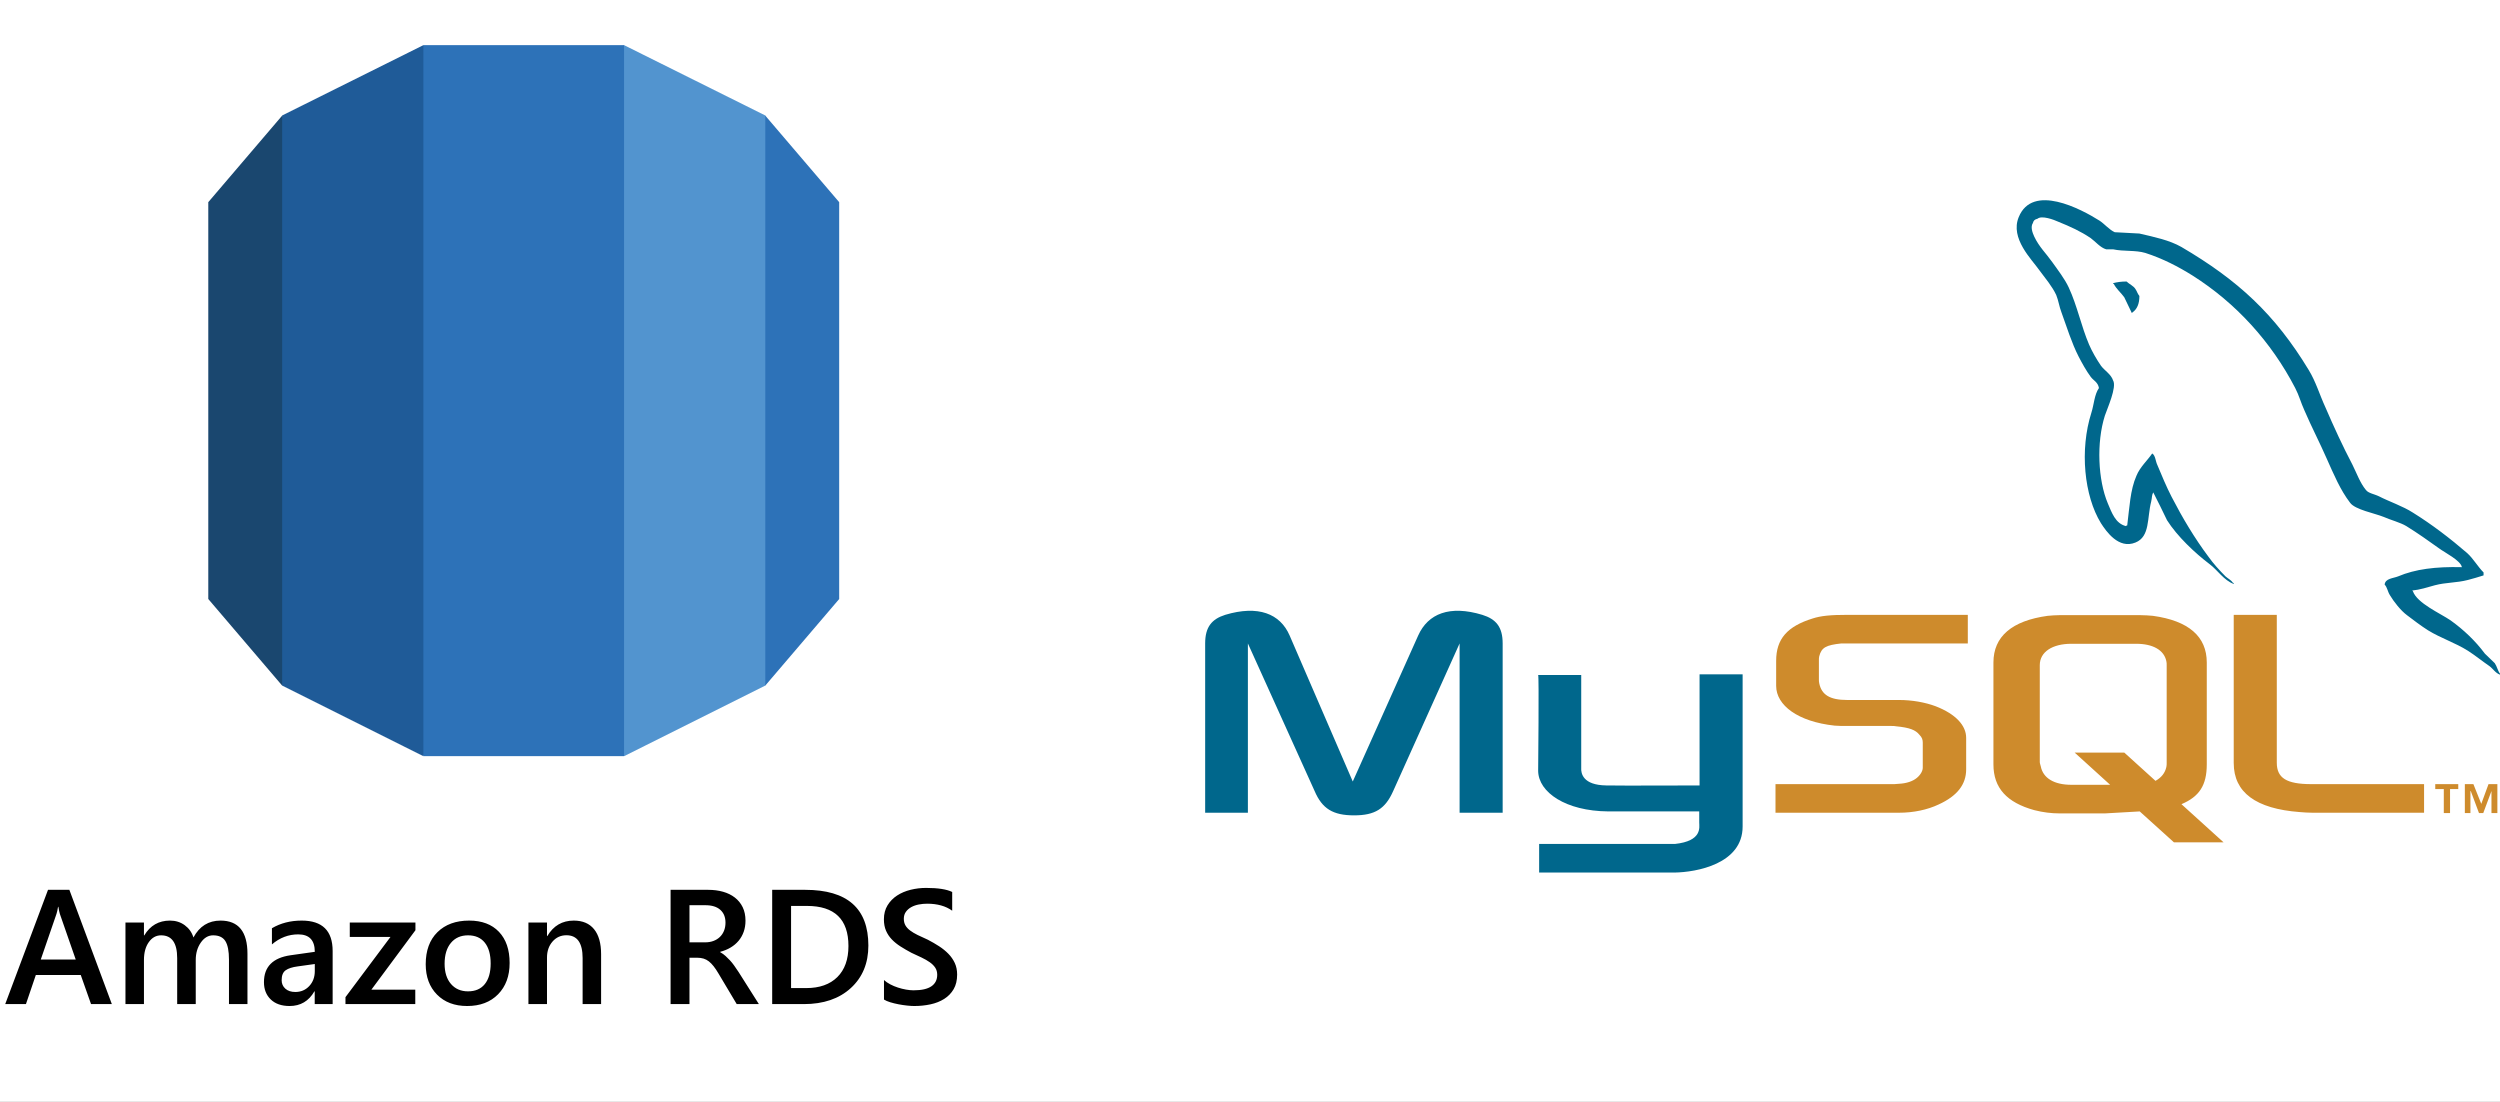
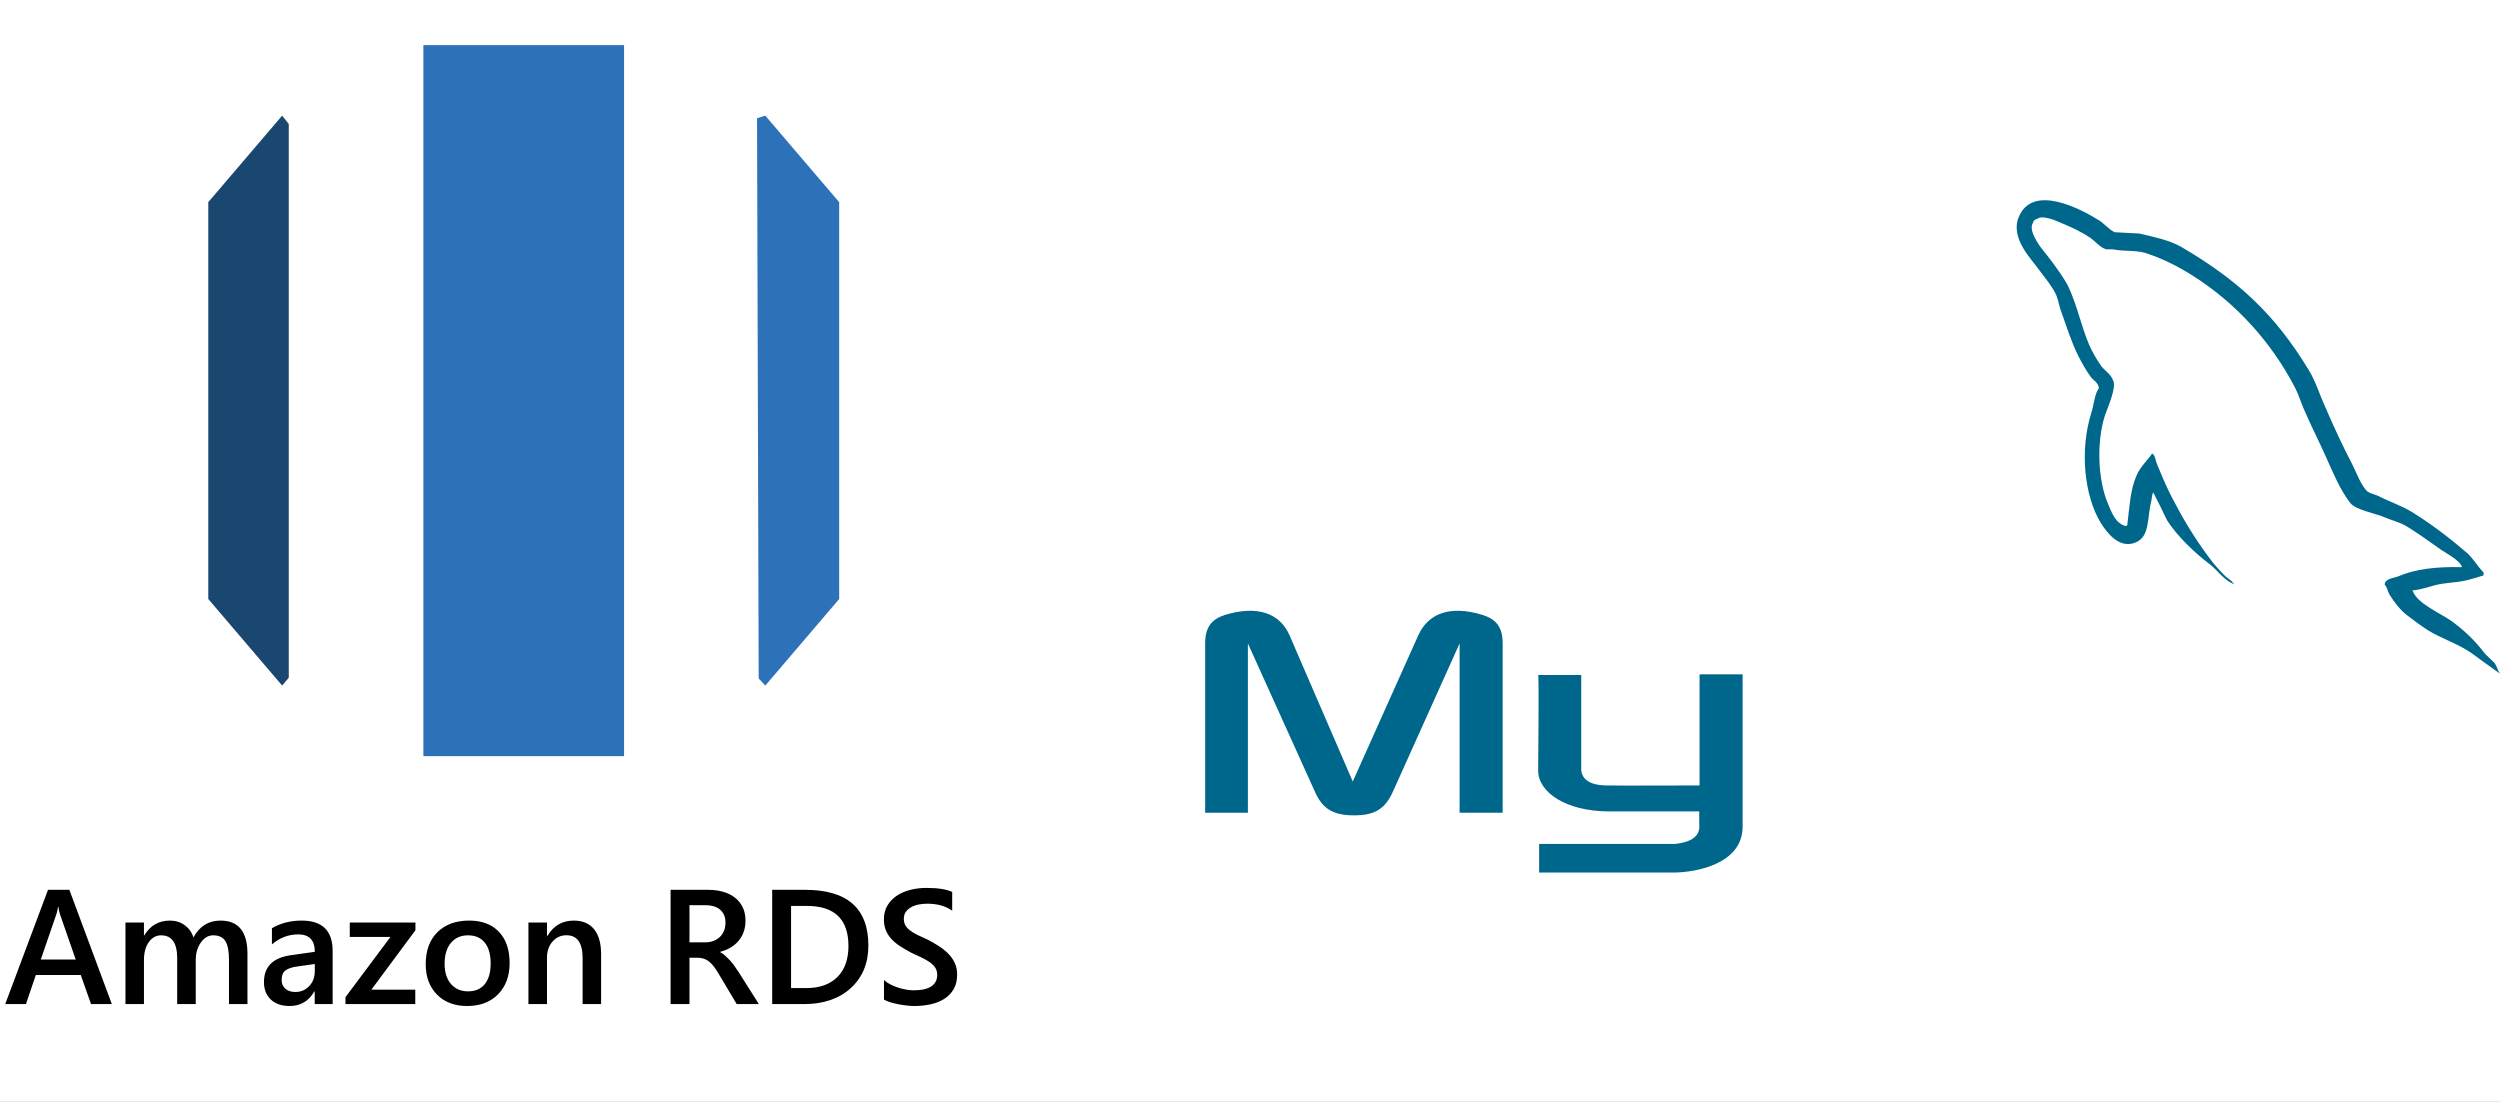
<svg xmlns="http://www.w3.org/2000/svg" xmlns:xlink="http://www.w3.org/1999/xlink" width="2160px" height="952px" viewBox="0 0 2160 952" version="1.1">
  <rect x="0" y="0" width="2160" height="952" fill="#333333" stroke="none" />
  <desc>Created with Lunacy</desc>
  <defs>
    <rect width="2160" height="952" id="artboard_1" />
    <clipPath id="clip_1">
      <use xlink:href="#artboard_1" clip-rule="evenodd" />
    </clipPath>
  </defs>
  <g id="Amazon_RDS_with_postgresql_wide" clip-path="url(#clip_1)">
    <use xlink:href="#artboard_1" stroke="none" fill="#FFFFFF" />
    <g id="Group" transform="translate(0 39)">
      <g id="aws-rds" transform="translate(179.954 0)">
        <path d="M0 417.633L63.819 492.424L69.558 485.608L69.558 7.229L63.819 0L0 74.764L0 417.633" transform="translate(0 60.908)" id="Shape" fill="#1A476F" stroke="none" />
-         <path d="M0 553.334L121.944 614.302L127.016 606.14L127.099 6.388L122.03 0L4.0613e-06 60.772L4.0613e-06 553.334" transform="translate(63.828 0)" id="Shape" fill="#1F5B98" stroke="none" />
        <path d="M70.975 74.764L7.139 0L0 2.261L1.418 486.319L7.139 492.424L70.975 417.641L70.975 74.764" transform="translate(474.124 60.908)" id="Shape" fill="#2D72B8" stroke="none" />
-         <path d="M5.856 614.302L127.801 553.334L127.801 60.772L5.77 0L0 7.808L0.083 605.429L5.856 614.302" transform="translate(353.463 0)" id="Shape" fill="#5294CF" stroke="none" />
        <path d="M0 0L173.375 0L173.375 614.309L0 614.309L0 0L0 0Z" transform="translate(185.858 0)" id="Shape" fill="#2D72B8" stroke="none" />
      </g>
      <g id="Amazon-RDS" transform="translate(3.34 685.177)">
        <path d="M760.422 122.572L760.422 139.439Q762.488 140.748 765.861 141.78Q769.235 142.813 773.021 143.536Q776.808 144.259 780.423 144.637Q784.037 145.016 786.516 145.016Q793.951 145.016 800.629 143.57Q807.308 142.125 812.437 138.889Q817.566 135.653 820.595 130.489Q823.625 125.326 823.625 117.821Q823.625 112.245 821.594 107.873Q819.563 103.501 816.086 99.921Q812.609 96.341 808.031 93.38Q803.452 90.42 798.289 87.735Q793.263 85.532 789.442 83.638Q785.621 81.745 782.97 79.749Q780.319 77.752 778.942 75.342Q777.565 72.933 777.565 69.628Q777.565 66.117 779.355 63.638Q781.146 61.16 784.003 59.576Q786.86 57.993 790.474 57.304Q794.089 56.616 797.738 56.616Q810.957 56.616 819.356 62.674L819.356 46.495Q812.265 42.984 796.774 42.984Q789.958 42.984 783.417 44.602Q776.877 46.22 771.748 49.559Q766.619 52.898 763.486 58.027Q760.354 63.156 760.354 70.11Q760.354 75.755 762.178 79.955Q764.002 84.155 767.204 87.494Q770.405 90.833 774.743 93.587Q779.08 96.341 784.106 99.026Q788.788 101.16 792.884 103.122Q796.98 105.084 800.01 107.219Q803.039 109.353 804.726 111.935Q806.413 114.517 806.413 118.028Q806.413 124.568 801.352 128.011Q796.292 131.453 785.965 131.453Q783.004 131.453 779.493 130.833Q775.982 130.214 772.471 129.078Q768.959 127.942 765.827 126.29Q762.694 124.637 760.422 122.572ZM93.289 143.364L75.319 143.364L66.438 118.234L27.608 118.234L19.071 143.364L1.17 143.364L38.142 44.636L56.593 44.636L93.289 143.364ZM633.192 143.364L652.332 143.364L634.775 115.618Q632.641 112.382 630.885 109.938Q629.13 107.494 627.34 105.566Q625.55 103.639 623.553 101.814Q621.557 99.99 618.872 98.475L618.872 98.2Q623.897 96.892 627.925 94.482Q631.953 92.072 634.81 88.664Q637.667 85.256 639.216 80.885Q640.765 76.513 640.765 71.28Q640.765 64.602 638.321 59.611Q635.877 54.619 631.54 51.28Q627.202 47.941 621.35 46.289Q615.498 44.636 608.544 44.636L576.048 44.636L576.048 143.364L592.365 143.364L592.365 103.294L598.975 103.294Q602.073 103.294 604.551 104.052Q607.03 104.809 609.13 106.461Q611.229 108.114 613.26 110.696Q615.292 113.277 617.426 116.926L633.192 143.364ZM663.829 143.364L663.829 44.636L692.332 44.636Q746.928 44.636 746.928 92.761Q746.928 115.618 731.782 129.491Q716.635 143.364 691.162 143.364L663.829 143.364ZM592.365 90.007L592.365 57.924L606.135 57.924Q614.534 57.924 619.009 61.917Q623.484 65.91 623.484 73.001Q623.484 76.926 622.176 80.093Q620.868 83.26 618.527 85.463Q616.187 87.666 612.985 88.836Q609.784 90.007 605.997 90.007L592.365 90.007ZM680.146 58.544L680.146 129.525L693.227 129.525Q710.508 129.525 720.112 120.024Q729.716 110.523 729.716 93.174Q729.716 58.544 693.847 58.544L680.146 58.544ZM62.101 104.878L48.4 65.497Q47.78 63.569 47.092 59.301L46.816 59.301Q46.197 63.225 45.44 65.497L31.877 104.878L62.101 104.878ZM210.467 143.364L194.495 143.364L194.495 104.947Q194.495 93.862 191.362 88.905Q188.229 83.948 180.794 83.948Q174.529 83.948 170.157 90.213Q165.785 96.478 165.785 105.222L165.785 143.364L149.744 143.364L149.744 103.639Q149.744 83.948 135.836 83.948Q129.365 83.948 125.199 89.869Q121.034 95.79 121.034 105.222L121.034 143.364L105.062 143.364L105.062 72.864L121.034 72.864L121.034 84.017L121.31 84.017Q128.952 71.211 143.547 71.211Q150.845 71.211 156.319 75.239Q161.792 79.267 163.789 85.807Q171.637 71.211 187.197 71.211Q210.467 71.211 210.467 99.921L210.467 143.364ZM268.575 143.364L284.065 143.364L284.065 97.511Q284.065 71.211 257.353 71.211Q242.757 71.211 231.604 77.821L231.604 91.797Q241.724 83.122 254.323 83.122Q268.644 83.122 268.644 98.2L247.714 101.16Q224.719 104.465 224.719 124.431Q224.719 133.725 230.605 139.371Q236.492 145.016 246.888 145.016Q261.001 145.016 268.299 132.348L268.575 132.348L268.575 143.364ZM374.221 135.136Q383.963 145.016 400.28 145.016Q417.079 145.016 427.028 134.861Q436.976 124.706 436.976 107.838Q436.976 90.626 427.75 80.919Q418.525 71.211 402.001 71.211Q384.79 71.211 374.635 81.194Q364.479 91.177 364.479 108.94Q364.479 125.257 374.221 135.136ZM516.013 143.364L500.041 143.364L500.041 103.639Q500.041 83.879 486.064 83.879Q478.767 83.879 474.016 89.353Q469.266 94.826 469.266 103.157L469.266 143.364L453.224 143.364L453.224 72.864L469.266 72.864L469.266 84.568L469.541 84.568Q477.458 71.211 492.398 71.211Q503.896 71.211 509.955 78.681Q516.013 86.151 516.013 100.265L516.013 143.364ZM317.525 130.902L355.46 130.902L355.46 143.364L295.15 143.364L295.15 137.374L334.049 85.325L298.868 85.325L298.868 72.864L355.598 72.864L355.598 79.542L317.525 130.902ZM386.235 90.489Q391.674 83.948 401.038 83.948Q410.47 83.948 415.53 90.282Q420.59 96.616 420.59 108.251Q420.59 119.818 415.53 126.083Q410.47 132.348 401.038 132.348Q391.812 132.348 386.304 125.98Q380.796 119.611 380.796 108.527Q380.796 97.029 386.235 90.489ZM253.841 110.799L268.644 108.733L268.644 114.861Q268.644 122.641 263.859 127.77Q259.074 132.899 251.776 132.899Q246.406 132.899 243.204 130.042Q240.003 127.185 240.003 122.709Q240.003 116.582 243.48 114.138Q246.957 111.694 253.841 110.799Z" />
      </g>
    </g>
    <g id="mysql" transform="translate(1041.253 173)">
-       <path d="M0 529.197L36.921 529.197L36.921 382.934L94.581 510.457C101.112 525.785 110.489 531.47 128.663 531.47C146.843 531.47 155.647 525.785 162.465 510.457L219.838 382.934L219.838 529.197L257.046 529.197L257.046 382.934C257.046 368.738 251.361 361.908 239.432 358.216C211.315 349.699 192.568 357.083 184.051 376.11L127.536 502.22L73.001 376.11C64.764 357.089 45.731 349.705 17.334 358.216C5.691 361.908 0.006 368.732 0.006 382.934L0.006 529.197L2.42831e-05 529.197L0 529.197ZM287.715 410.198L324.923 410.198L324.923 490.577C324.643 495.116 326.342 505.345 346.509 505.619C357.018 505.906 426.602 505.619 427.168 505.619L427.168 409.625L464.376 409.625L464.376 541.127C464.376 573.502 424.329 580.6 405.582 580.887L288.562 580.887L288.562 556.182L405.862 556.182C429.721 553.623 426.882 541.7 426.882 537.721L426.882 528.058L348.208 528.058C311.567 527.772 287.995 511.584 287.715 493.123C287.715 491.424 288.562 410.758 287.715 410.198L287.715 410.198ZM1085.8 317.036C1063.09 316.469 1045.47 318.742 1030.7 324.993C1026.45 326.705 1019.63 326.705 1019.07 332.097C1021.34 334.357 1021.61 338.055 1023.61 341.187C1027.01 346.872 1032.98 354.53 1038.37 358.508C1044.35 363.06 1050.31 367.598 1056.55 371.577C1067.62 378.388 1080.12 382.367 1090.91 389.184C1097.16 393.163 1103.41 398.275 1109.66 402.54C1112.78 404.812 1114.77 408.511 1118.75 409.924L1118.75 409.064C1116.76 406.518 1116.19 402.826 1114.21 399.974C1111.36 397.142 1108.52 394.576 1105.68 391.743C1097.45 380.667 1087.22 371.004 1076.14 363.06C1067.05 356.809 1047.17 348.291 1043.47 337.782L1042.91 337.209C1049.15 336.636 1056.54 334.363 1062.51 332.657C1072.17 330.111 1080.97 330.671 1090.9 328.119C1095.45 326.979 1099.99 325.56 1104.55 324.14L1104.55 321.587C1099.43 316.476 1095.74 309.658 1090.35 304.833C1075.87 292.337 1059.95 280.121 1043.48 269.898C1034.68 264.22 1023.31 260.522 1013.95 255.703C1010.53 253.997 1004.86 253.144 1002.87 250.305C997.748 244.06 994.916 235.823 991.223 228.432C982.993 212.811 975.036 195.49 967.938 179.016C962.826 167.939 959.694 156.863 953.456 146.64C924.199 98.356 892.384 69.1 843.533 40.416C833.03 34.451 820.534 31.892 807.179 28.773C800.081 28.487 792.984 27.92 785.88 27.634C781.328 25.648 776.789 20.25 772.811 17.691C756.623 7.467 714.871 -14.685 702.935 14.565C695.264 33.025 714.298 51.199 720.829 60.576C725.667 67.107 731.905 74.491 735.323 81.876C737.303 86.701 737.87 91.819 739.862 96.93C744.401 109.426 748.666 123.342 754.631 134.991C757.75 140.955 761.155 147.206 765.134 152.604C767.406 155.73 771.385 157.15 772.232 162.261C768.253 167.946 767.979 176.463 765.707 183.567C755.477 215.663 759.456 255.423 773.938 278.995C778.489 286.092 789.279 301.714 803.767 295.749C816.549 290.638 813.704 274.45 817.396 260.248C818.255 256.842 817.683 254.57 819.382 252.297L819.382 252.864C823.361 260.814 827.339 268.485 831.031 276.436C839.835 290.351 855.176 304.839 867.959 314.496C874.77 319.608 880.168 328.418 888.685 331.537L888.685 330.678L888.125 330.678C886.419 328.131 883.86 326.992 881.588 324.999C876.476 319.888 870.798 313.637 866.819 307.958C854.896 292.057 844.393 274.443 835.016 256.269C830.465 247.466 826.486 237.809 822.807 229.005C821.088 225.593 821.088 220.482 818.255 218.782C813.991 225.027 807.752 230.431 804.614 238.095C799.216 250.305 798.656 265.359 796.669 280.981C795.524 281.267 796.097 280.981 795.524 281.547C786.446 279.281 783.314 269.904 779.909 261.954C771.391 241.787 769.966 209.412 777.35 186.12C779.336 180.155 787.866 161.408 784.46 155.73C782.741 150.332 777.076 147.213 773.944 142.948C770.252 137.549 766.286 130.738 763.727 124.774C756.916 108.866 753.51 91.258 746.12 75.35C742.701 67.966 736.743 60.296 731.912 53.484C726.514 45.814 720.562 40.416 716.297 31.332C714.877 28.206 712.891 23.095 715.164 19.689C715.724 17.417 716.87 16.564 719.129 15.997C722.822 12.871 733.338 16.85 737.03 18.55C747.533 22.808 756.337 26.787 765.14 32.745C769.119 35.584 773.384 40.982 778.496 42.408L784.467 42.408C793.557 44.394 803.774 42.975 812.291 45.527C827.346 50.359 840.975 57.457 853.197 65.127C890.398 88.699 921.08 122.215 941.807 162.261C945.213 168.792 946.632 174.757 949.764 181.574C955.735 195.496 963.119 209.692 969.071 223.327C975.042 236.676 980.72 250.311 989.238 261.387C993.503 267.352 1010.54 270.471 1018.21 273.596C1023.89 276.149 1032.69 278.428 1037.81 281.547C1047.46 287.512 1057.12 294.329 1066.21 300.861C1070.75 304.26 1084.96 311.358 1085.8 317.036L1085.8 317.036Z" id="Shape" fill="#00678C" stroke="none" />
-       <path d="M11.637 2.42828e-05C6.811 2.42828e-05 3.406 0.567 0 1.42L0 1.986L0.56 1.986C2.833 6.531 6.811 9.657 9.65 13.629C11.923 18.174 13.915 22.719 16.188 27.264L16.748 26.697C20.727 23.858 22.719 19.313 22.719 12.496C21.013 10.51 20.733 8.517 19.314 6.531C17.608 3.692 13.915 2.273 11.636 0L11.637 2.42828e-05Z" transform="translate(784.467 70.226)" id="Shape" fill="#00678C" stroke="none" />
-       <path d="M0 170.976L106.79 170.976C119.286 170.976 131.221 168.429 140.872 163.878C157.06 156.494 164.73 146.557 164.73 133.495L164.73 106.23C164.73 95.727 155.926 85.778 138.325 78.966C129.235 75.561 117.873 73.568 106.796 73.568L61.925 73.568C46.87 73.568 39.773 69.017 37.78 59.086C37.5 57.953 37.5 56.814 37.5 55.681L37.5 38.92C37.5 38.06 37.5 36.934 37.78 35.8C39.766 28.13 43.745 26.137 56.813 24.724L166.156 24.724L166.156 0.006L62.199 0.006C47.144 0.006 39.193 0.866 32.096 3.138C10.223 9.949 0.566 20.746 0.566 39.766L0.566 61.365C0.566 78.113 19.313 92.321 51.122 95.727C54.528 96.013 58.22 96.013 61.912 96.013L100.259 96.013C101.678 96.013 103.092 96.013 104.225 96.3C115.874 97.433 120.985 99.419 124.391 103.671C126.664 105.944 127.236 107.936 127.236 110.495L127.236 132.081C127.236 134.628 125.53 138.052 122.125 140.885C118.706 143.718 113.308 145.71 106.211 145.997C104.791 145.997 103.951 146.283 102.519 146.283L0 146.283L0 170.976L0 170.976ZM395.912 128.097C395.912 153.375 414.946 167.57 453.006 170.416C456.698 170.702 460.104 170.976 463.796 170.976L560.363 170.976L560.363 146.271L462.949 146.271C441.35 146.271 433.12 140.872 433.12 127.81L433.12 0L395.906 0L395.906 128.097L395.912 128.097L395.912 128.097ZM188.296 129.223L188.296 41.186C188.296 18.747 204.198 5.105 235.167 0.853C238.572 0.567 241.978 0.28 245.103 0.28L315.533 0.28C319.225 0.28 322.357 0.567 326.049 0.853C357.005 5.105 372.62 18.747 372.62 41.186L372.62 129.223C372.62 147.397 366.095 157.06 350.748 163.598L387.102 196.534L344.223 196.534L314.68 169.843L284.85 171.549L245.09 171.549C238.566 171.549 231.175 170.702 223.504 168.716C199.945 162.172 188.296 149.676 188.296 129.223L188.296 129.223ZM228.343 127.25C228.343 128.383 228.916 129.51 229.202 130.942C231.188 141.159 240.839 146.843 255.607 146.843L289.128 146.843L258.459 119.006L301.338 119.006L328.315 143.438C333.44 140.592 336.559 136.614 337.692 131.502C337.978 130.369 337.978 128.956 337.978 127.81L337.978 43.452C337.978 42.319 337.978 41.192 337.692 40.046C335.706 30.396 326.056 25.004 311.567 25.004L255.607 25.004C239.133 25.004 228.343 32.102 228.343 43.452L228.343 127.25L228.343 127.25ZM577.41 171.262L582.808 171.262L582.808 150.535L589.906 150.535L589.906 146.27L570.026 146.27L570.026 150.535L577.41 150.535L577.41 171.262L577.41 171.262ZM618.589 171.262L623.701 171.262L623.701 146.27L616.043 146.27L609.792 163.318L602.981 146.27L595.597 146.27L595.597 171.262L600.422 171.262L600.422 152.241L600.709 152.241L607.806 171.262L611.498 171.262L618.596 152.241L618.596 171.262L618.589 171.262L618.589 171.262Z" transform="translate(492.779 358.221)" id="Shape" fill="#CE8B2C" stroke="none" />
+       <path d="M0 529.197L36.921 529.197L36.921 382.934L94.581 510.457C101.112 525.785 110.489 531.47 128.663 531.47C146.843 531.47 155.647 525.785 162.465 510.457L219.838 382.934L219.838 529.197L257.046 529.197L257.046 382.934C257.046 368.738 251.361 361.908 239.432 358.216C211.315 349.699 192.568 357.083 184.051 376.11L127.536 502.22L73.001 376.11C64.764 357.089 45.731 349.705 17.334 358.216C5.691 361.908 0.006 368.732 0.006 382.934L0.006 529.197L2.42831e-05 529.197L0 529.197ZM287.715 410.198L324.923 410.198L324.923 490.577C324.643 495.116 326.342 505.345 346.509 505.619C357.018 505.906 426.602 505.619 427.168 505.619L427.168 409.625L464.376 409.625L464.376 541.127C464.376 573.502 424.329 580.6 405.582 580.887L288.562 580.887L288.562 556.182L405.862 556.182C429.721 553.623 426.882 541.7 426.882 537.721L426.882 528.058L348.208 528.058C311.567 527.772 287.995 511.584 287.715 493.123C287.715 491.424 288.562 410.758 287.715 410.198L287.715 410.198ZM1085.8 317.036C1063.09 316.469 1045.47 318.742 1030.7 324.993C1026.45 326.705 1019.63 326.705 1019.07 332.097C1021.34 334.357 1021.61 338.055 1023.61 341.187C1027.01 346.872 1032.98 354.53 1038.37 358.508C1044.35 363.06 1050.31 367.598 1056.55 371.577C1067.62 378.388 1080.12 382.367 1090.91 389.184C1097.16 393.163 1103.41 398.275 1109.66 402.54L1118.75 409.064C1116.76 406.518 1116.19 402.826 1114.21 399.974C1111.36 397.142 1108.52 394.576 1105.68 391.743C1097.45 380.667 1087.22 371.004 1076.14 363.06C1067.05 356.809 1047.17 348.291 1043.47 337.782L1042.91 337.209C1049.15 336.636 1056.54 334.363 1062.51 332.657C1072.17 330.111 1080.97 330.671 1090.9 328.119C1095.45 326.979 1099.99 325.56 1104.55 324.14L1104.55 321.587C1099.43 316.476 1095.74 309.658 1090.35 304.833C1075.87 292.337 1059.95 280.121 1043.48 269.898C1034.68 264.22 1023.31 260.522 1013.95 255.703C1010.53 253.997 1004.86 253.144 1002.87 250.305C997.748 244.06 994.916 235.823 991.223 228.432C982.993 212.811 975.036 195.49 967.938 179.016C962.826 167.939 959.694 156.863 953.456 146.64C924.199 98.356 892.384 69.1 843.533 40.416C833.03 34.451 820.534 31.892 807.179 28.773C800.081 28.487 792.984 27.92 785.88 27.634C781.328 25.648 776.789 20.25 772.811 17.691C756.623 7.467 714.871 -14.685 702.935 14.565C695.264 33.025 714.298 51.199 720.829 60.576C725.667 67.107 731.905 74.491 735.323 81.876C737.303 86.701 737.87 91.819 739.862 96.93C744.401 109.426 748.666 123.342 754.631 134.991C757.75 140.955 761.155 147.206 765.134 152.604C767.406 155.73 771.385 157.15 772.232 162.261C768.253 167.946 767.979 176.463 765.707 183.567C755.477 215.663 759.456 255.423 773.938 278.995C778.489 286.092 789.279 301.714 803.767 295.749C816.549 290.638 813.704 274.45 817.396 260.248C818.255 256.842 817.683 254.57 819.382 252.297L819.382 252.864C823.361 260.814 827.339 268.485 831.031 276.436C839.835 290.351 855.176 304.839 867.959 314.496C874.77 319.608 880.168 328.418 888.685 331.537L888.685 330.678L888.125 330.678C886.419 328.131 883.86 326.992 881.588 324.999C876.476 319.888 870.798 313.637 866.819 307.958C854.896 292.057 844.393 274.443 835.016 256.269C830.465 247.466 826.486 237.809 822.807 229.005C821.088 225.593 821.088 220.482 818.255 218.782C813.991 225.027 807.752 230.431 804.614 238.095C799.216 250.305 798.656 265.359 796.669 280.981C795.524 281.267 796.097 280.981 795.524 281.547C786.446 279.281 783.314 269.904 779.909 261.954C771.391 241.787 769.966 209.412 777.35 186.12C779.336 180.155 787.866 161.408 784.46 155.73C782.741 150.332 777.076 147.213 773.944 142.948C770.252 137.549 766.286 130.738 763.727 124.774C756.916 108.866 753.51 91.258 746.12 75.35C742.701 67.966 736.743 60.296 731.912 53.484C726.514 45.814 720.562 40.416 716.297 31.332C714.877 28.206 712.891 23.095 715.164 19.689C715.724 17.417 716.87 16.564 719.129 15.997C722.822 12.871 733.338 16.85 737.03 18.55C747.533 22.808 756.337 26.787 765.14 32.745C769.119 35.584 773.384 40.982 778.496 42.408L784.467 42.408C793.557 44.394 803.774 42.975 812.291 45.527C827.346 50.359 840.975 57.457 853.197 65.127C890.398 88.699 921.08 122.215 941.807 162.261C945.213 168.792 946.632 174.757 949.764 181.574C955.735 195.496 963.119 209.692 969.071 223.327C975.042 236.676 980.72 250.311 989.238 261.387C993.503 267.352 1010.54 270.471 1018.21 273.596C1023.89 276.149 1032.69 278.428 1037.81 281.547C1047.46 287.512 1057.12 294.329 1066.21 300.861C1070.75 304.26 1084.96 311.358 1085.8 317.036L1085.8 317.036Z" id="Shape" fill="#00678C" stroke="none" />
    </g>
  </g>
</svg>